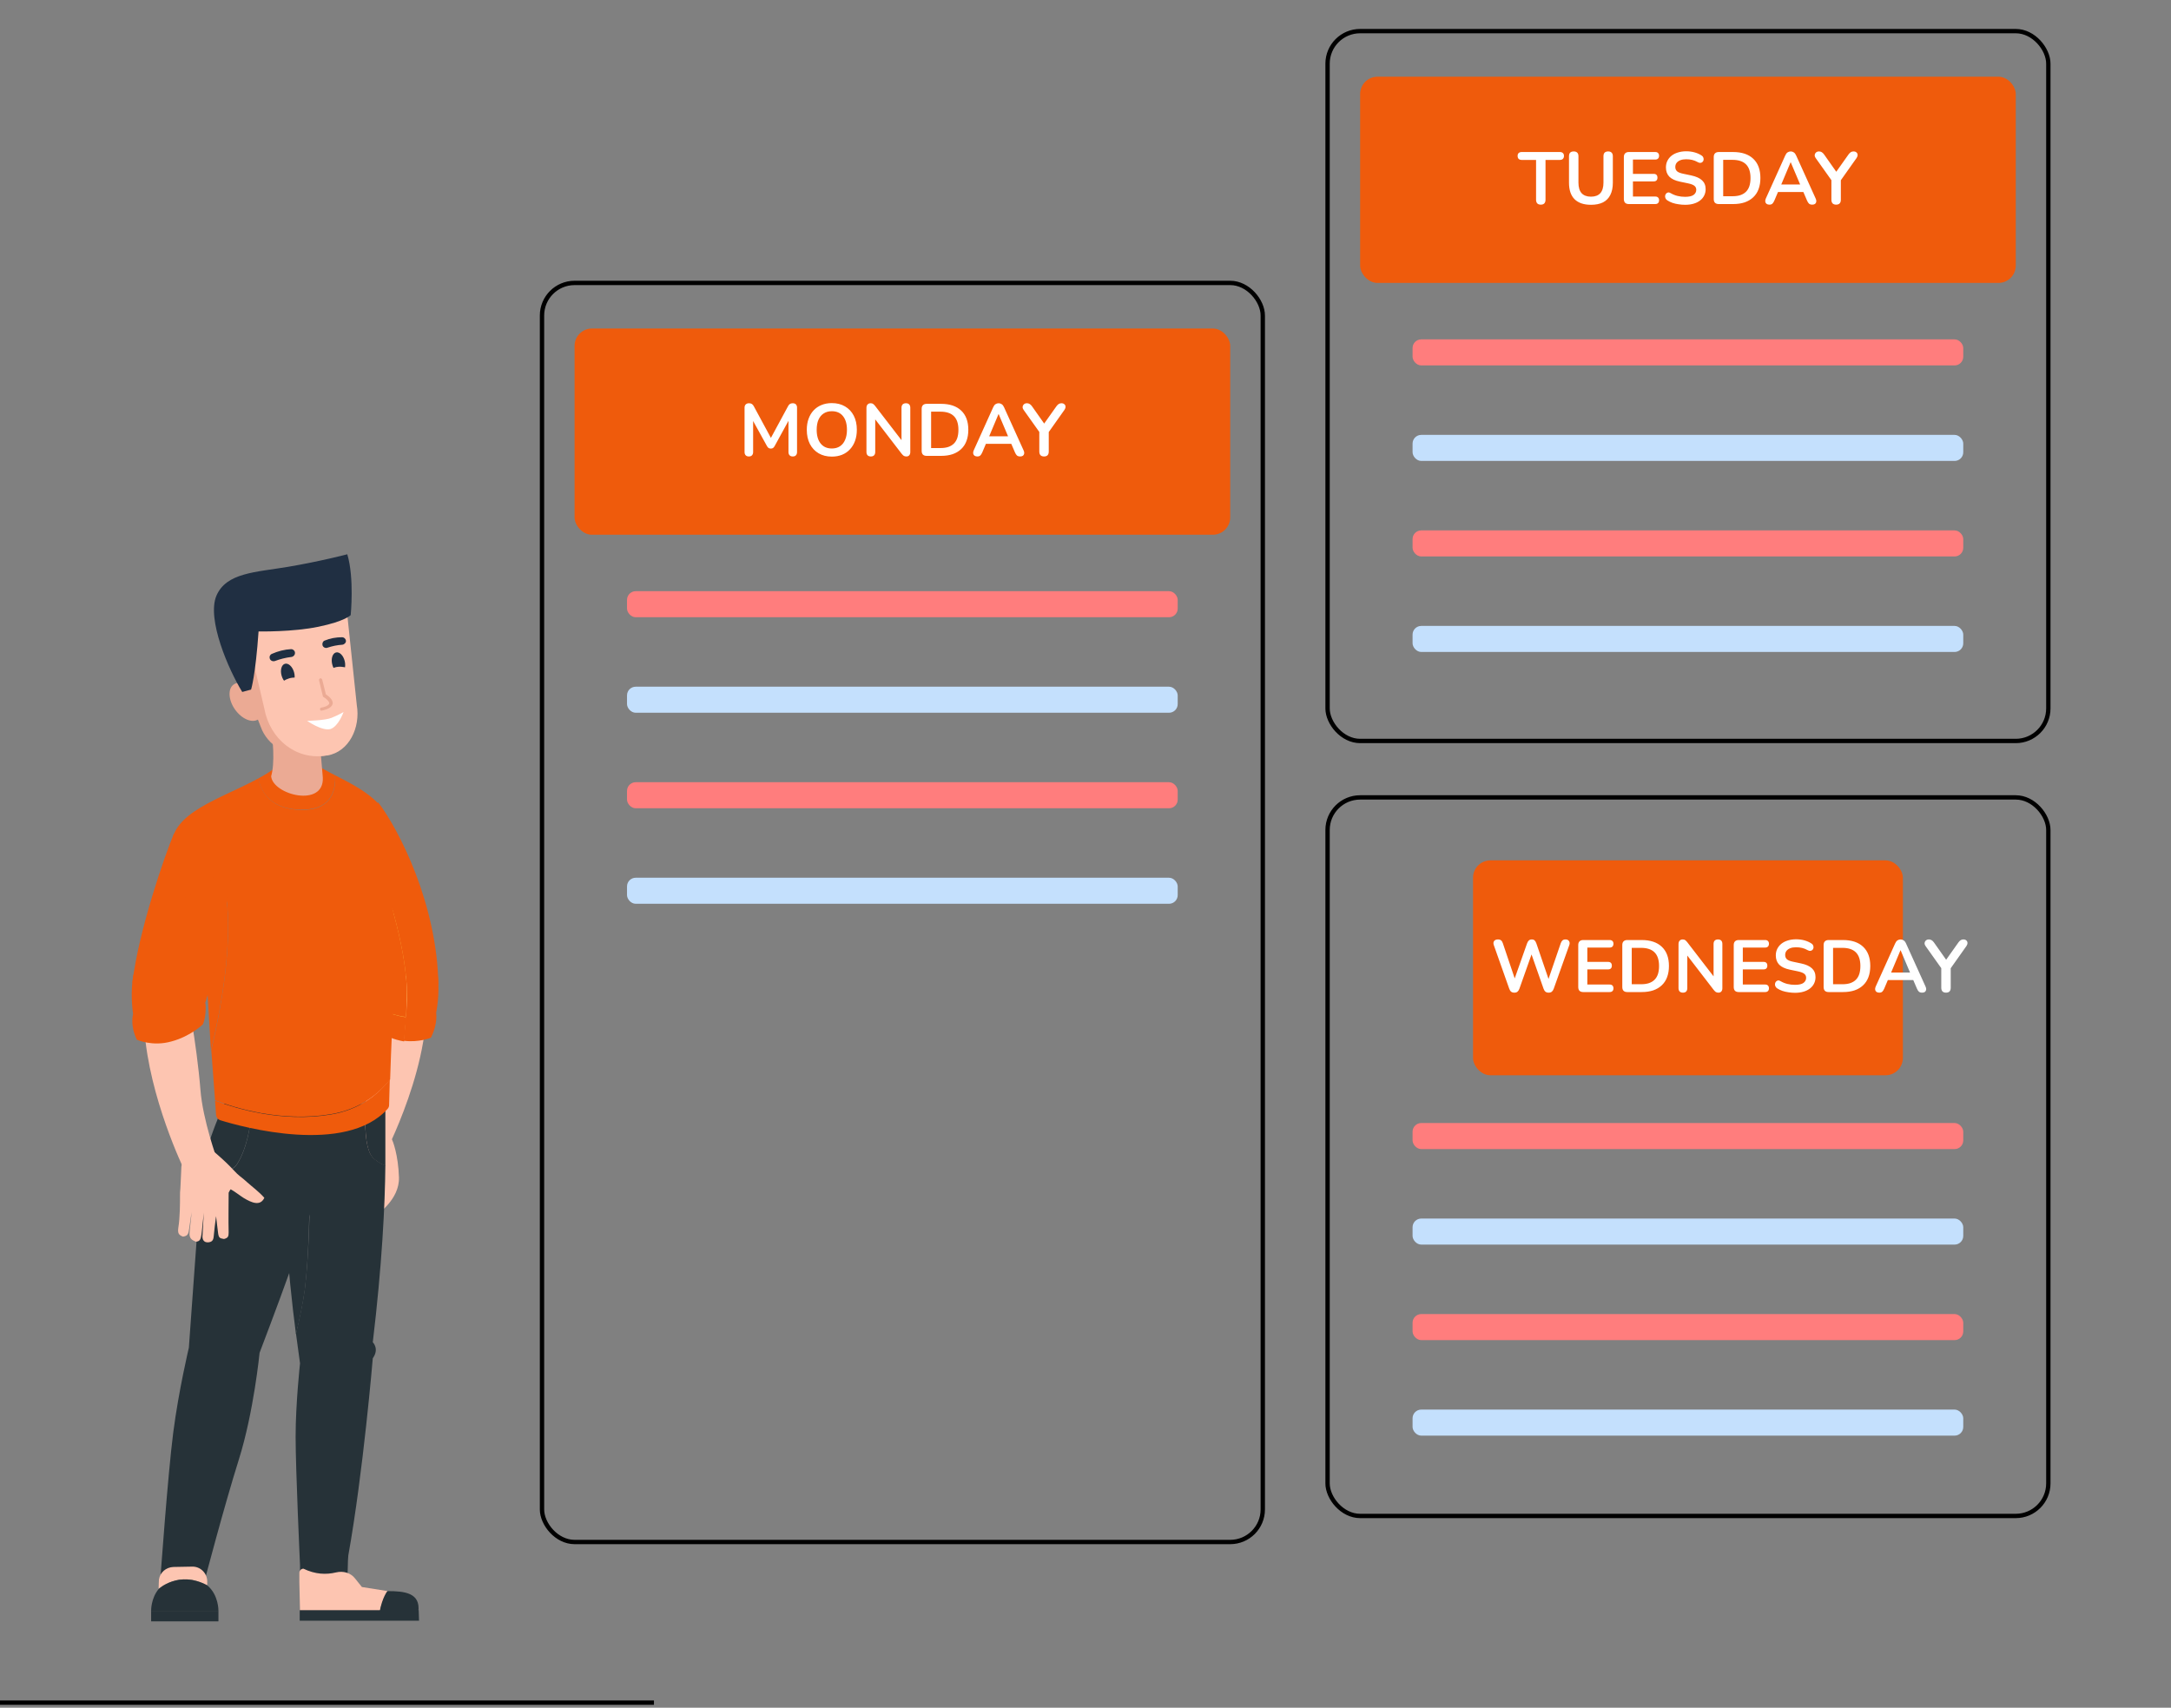
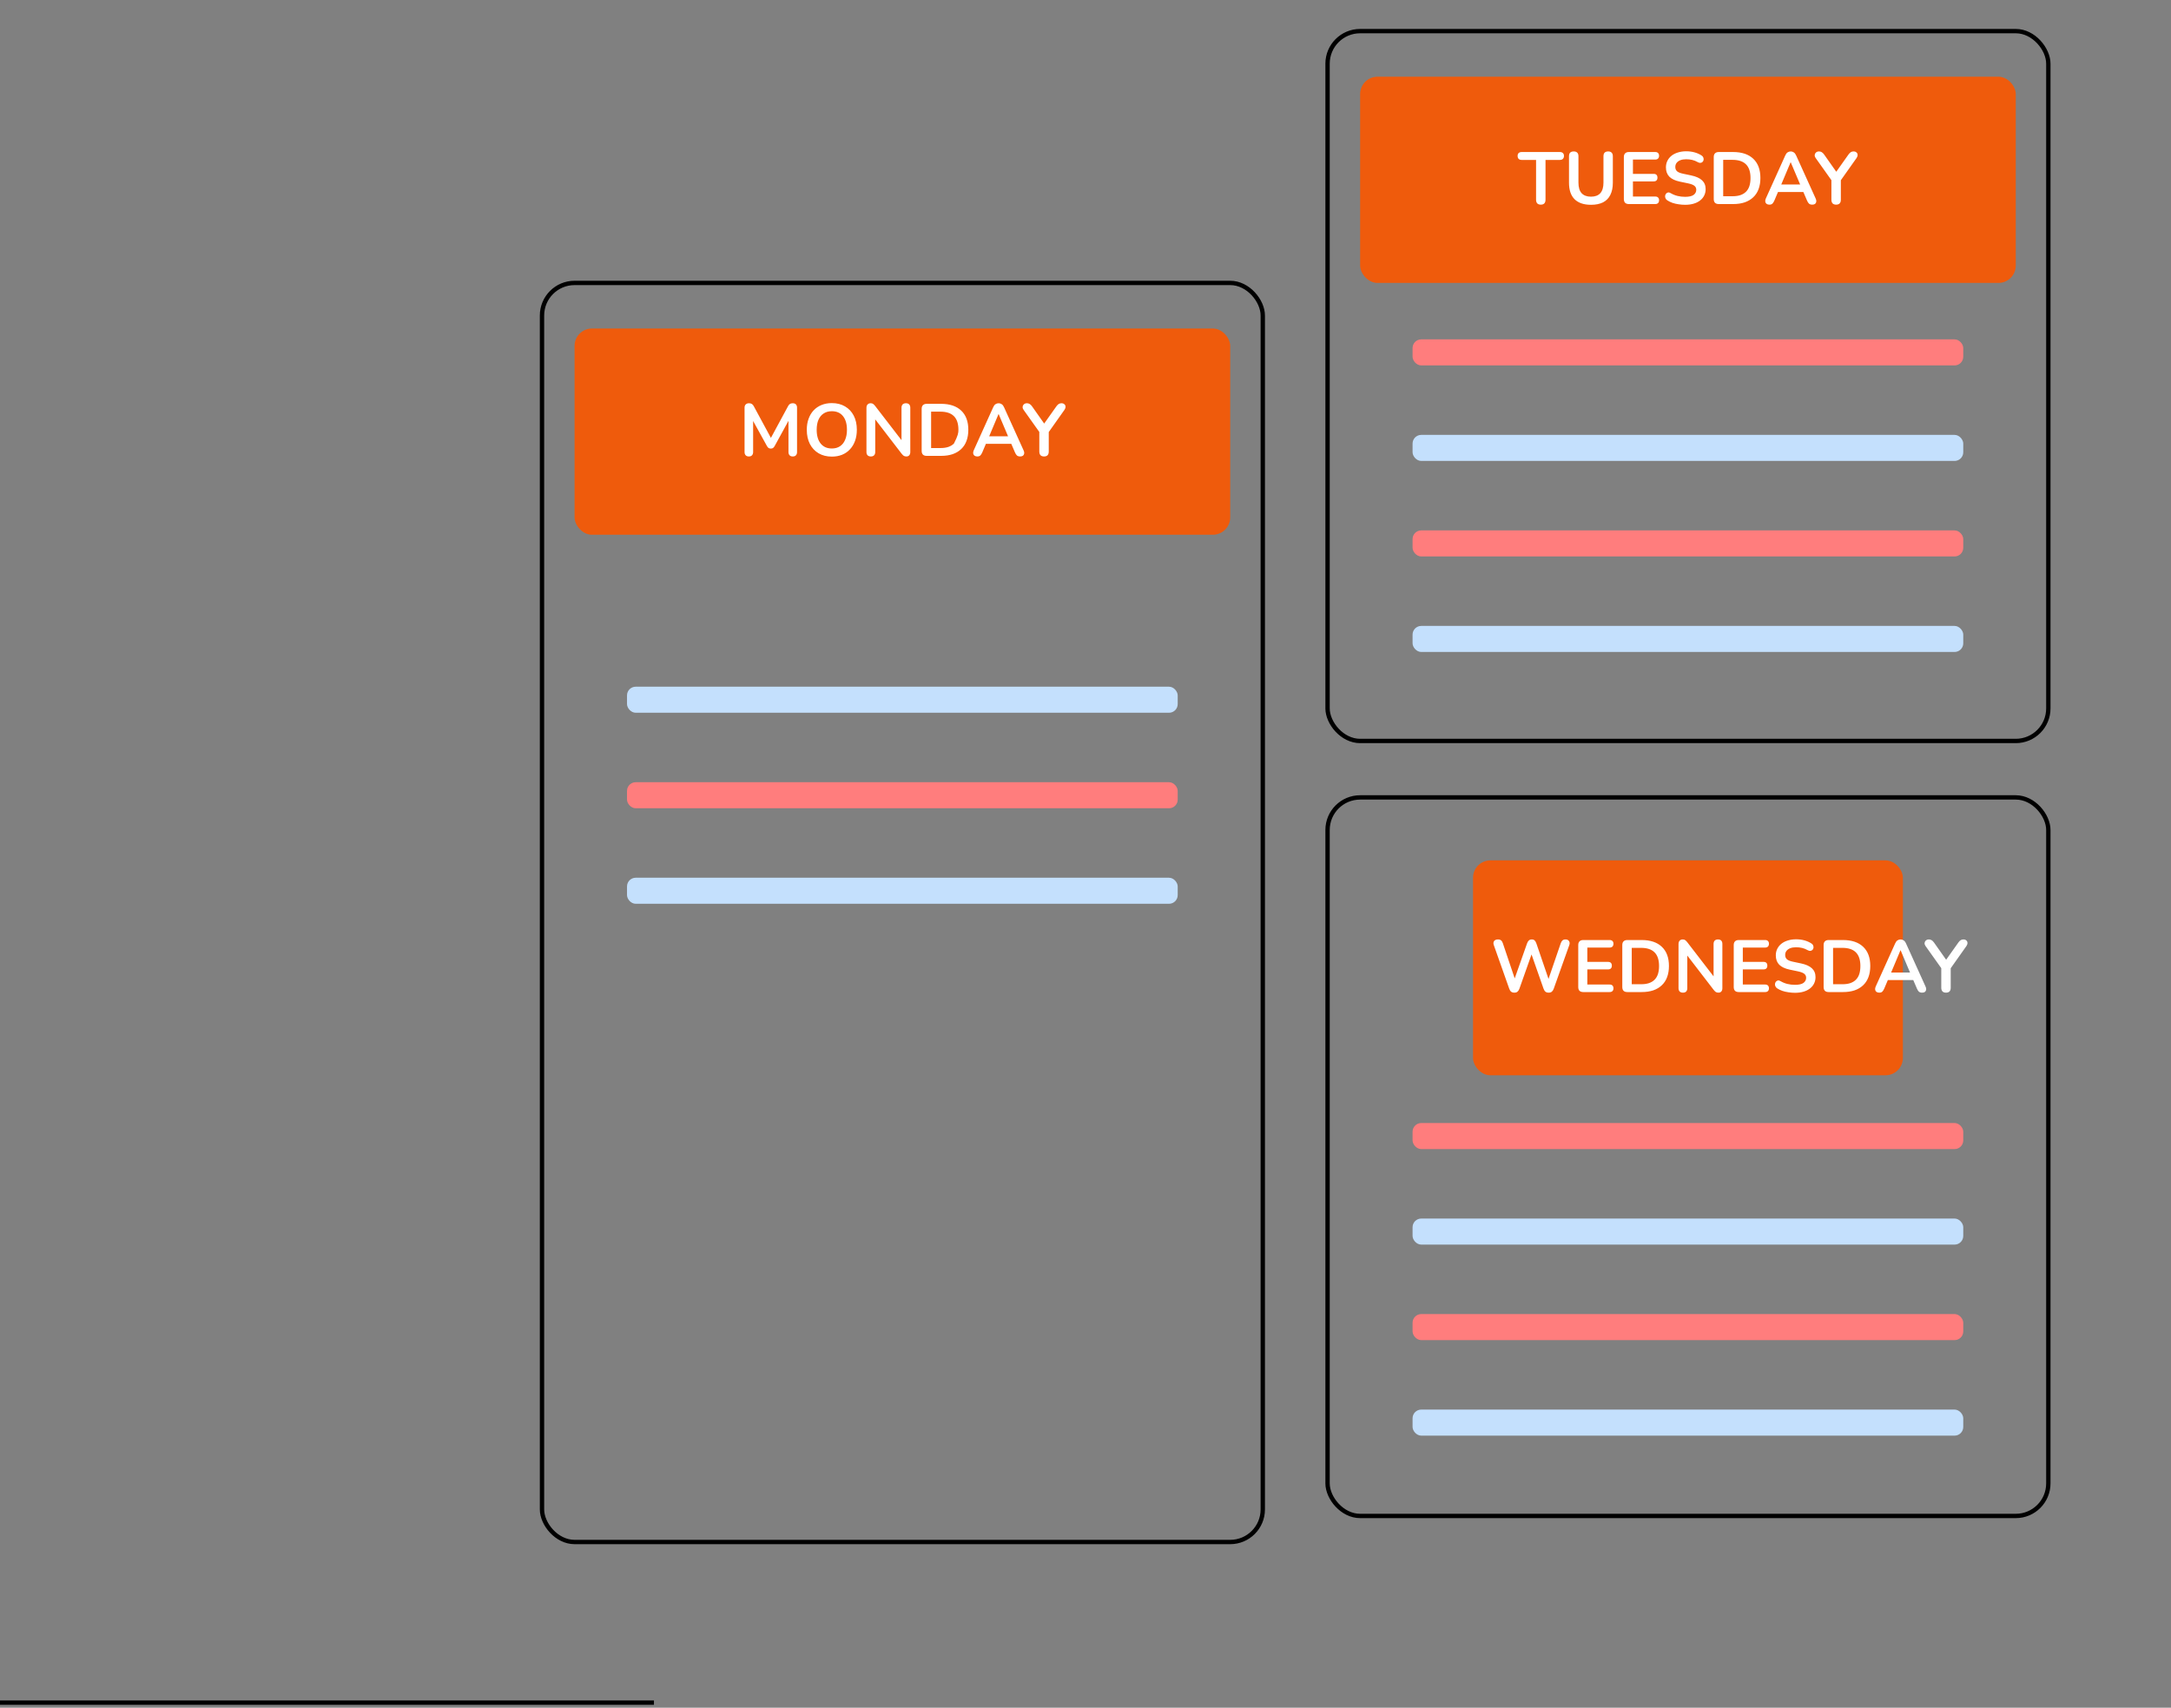
<svg xmlns="http://www.w3.org/2000/svg" width="375" height="295" viewBox="0 0 375 295" fill="none">
  <rect x="0" y="0" width="375" height="295" fill="#808080" stroke="none" />
  <g clip-path="url(#clip0_760_25637)">
    <path d="M67.621 196.695C67.856 196.989 68.796 199.573 68.913 203.389C69.031 207.266 65.037 209.849 65.037 209.849L63.158 195.697L67.621 196.695Z" fill="#FDC5B1" />
    <path d="M64.686 167.57C64.686 167.57 65.039 187.947 61.28 198.106L66.8 198.693C66.8 198.693 76.725 179.256 72.673 167.394L64.686 167.57Z" fill="#FDC5B1" />
    <path d="M65.332 138.619C68.914 143.317 75.491 156.119 75.726 170.095L61.691 166.454C60.693 160.817 60.399 150.129 58.872 144.08L65.332 138.619Z" fill="#EF5B0C" />
    <path d="M63.745 175.909C63.745 175.909 63.628 175.146 63.511 173.678L60.985 183.661L68.972 186.479C68.972 186.479 69.5 183.191 69.853 179.198C69.207 179.08 68.502 178.904 67.856 178.611C64.979 177.26 63.745 175.909 63.745 175.909Z" fill="#FDC5B1" />
    <path d="M75.667 168.979L74.375 162.871C74.375 162.871 70.852 157.528 70.793 157.41C70.675 157.293 62.454 155.648 62.454 155.648C62.454 155.648 62.689 160.288 62.983 166.336C63.159 169.507 63.335 172.032 63.511 173.677L67.739 156.94C67.739 156.94 70.088 164.633 70.264 170.858C70.323 173.383 70.147 176.495 69.853 179.197C72.144 179.49 74.199 178.844 74.199 178.844C74.199 178.844 76.137 174.557 75.667 168.979Z" fill="#EF5B0C" />
    <path d="M70.264 170.859C70.088 164.634 67.739 156.941 67.739 156.941L63.511 173.678C63.628 175.087 63.746 175.909 63.746 175.909C63.746 175.909 64.979 177.26 67.856 178.669C68.502 178.963 69.207 179.139 69.853 179.256C70.088 176.496 70.323 173.443 70.264 170.859Z" fill="#FCB840" />
    <path d="M70.264 170.858C70.088 164.633 67.739 156.94 67.739 156.94L63.628 173.207C64.567 173.853 67.151 175.321 70.146 175.673C70.205 173.97 70.264 172.326 70.264 170.858Z" fill="#EF5B0C" />
    <path d="M63.628 176.554C63.628 176.554 63.334 175.966 63.217 174.851L60.985 183.659L68.972 186.478C68.972 186.478 69.442 183.483 69.794 179.783C69.383 179.725 68.913 179.666 68.502 179.49C65.213 178.609 63.628 176.554 63.628 176.554Z" fill="#FDC5B1" />
    <path d="M63.218 172.913C63.159 173.677 63.159 174.381 63.218 174.91L63.629 173.207C63.335 173.031 63.218 172.913 63.218 172.913Z" fill="#E05C1A" />
    <path d="M75.313 174.851C73.669 175.673 71.731 175.79 70.087 175.614C70.028 177.023 69.852 178.433 69.734 179.783C72.377 180.136 74.432 179.255 74.432 179.255C75.724 176.671 75.313 174.851 75.313 174.851Z" fill="#EF5B0C" />
    <path d="M63.629 173.207L63.218 174.91C63.335 176.026 63.629 176.613 63.629 176.613C63.629 176.613 65.273 178.668 68.503 179.608C68.973 179.725 69.384 179.843 69.795 179.902C69.912 178.551 70.03 177.142 70.147 175.732C67.152 175.321 64.568 173.853 63.629 173.207Z" fill="#EF5B0C" />
    <path d="M64.392 231.872C65.978 218.659 66.506 208.088 66.565 201.335C65.743 200.983 64.921 200.513 64.334 199.867C62.865 198.223 63.1 192.879 63.1 192.879L64.099 191.234L57.698 189.355L57.169 192.35L52.882 192.703C52.882 195.051 52.882 197.812 52.882 200.748L49.535 202.451V206.797L53.528 207.795C53.528 207.795 53.352 217.308 52.647 222.71C52.354 224.883 51.767 227.761 51.121 230.345C51.532 233.398 51.825 235.513 51.825 235.513C51.825 235.513 51.062 242.441 51.062 248.197C51.062 253.893 51.825 270.394 51.825 270.394V271.979L58.755 272.508L59.224 272.449H59.988C60.105 271.569 60.047 269.69 60.164 268.691C62.748 254.304 64.392 234.632 64.392 234.632C65.567 232.987 64.392 231.872 64.392 231.872Z" fill="#263238" />
    <path d="M53.469 207.913L49.476 206.915V212.728C49.652 218.072 50.474 225.531 51.12 230.463C51.766 227.879 52.353 225.002 52.647 222.829C53.351 217.427 53.469 207.913 53.469 207.913Z" fill="#263238" />
    <path d="M64.333 199.927C64.92 200.573 65.742 201.042 66.564 201.395C66.564 199.163 66.564 197.401 66.564 196.051C66.564 194.524 66.564 193.056 66.564 191.705L65.624 191.764L64.156 191.353L63.158 192.997C63.099 192.938 62.864 198.282 64.333 199.927Z" fill="#263238" />
    <path d="M55.172 194.876C55.407 193.7 55.524 193.055 55.407 193.055H54.82L53.821 187.241L43.78 189.12L47.186 190.471L43.251 193.819C43.251 193.819 42.84 198.163 40.961 201.1C39.963 202.685 37.203 202.921 34.854 202.803C34.854 202.921 34.795 203.038 34.795 203.155C34.325 209.028 32.622 232.811 32.622 232.811C32.622 232.811 30.86 240.21 29.921 247.492C28.981 254.774 27.689 272.919 27.689 272.919H35.382C35.382 272.919 38.671 260.352 41.255 252.131C43.839 243.91 44.837 233.692 44.837 233.692C50.181 219.656 52.823 211.847 52.823 211.847L56.347 201.746L55.172 194.876Z" fill="#263238" />
    <path d="M40.961 201.042C42.84 198.106 43.251 193.761 43.251 193.761L47.185 190.413L43.779 189.062L39.081 189.943C39.081 189.943 38.553 190.942 37.907 192.527H37.672C37.672 192.644 37.672 192.88 37.613 193.29C36.556 195.874 35.264 199.515 34.912 202.745C37.202 202.863 39.962 202.628 40.961 201.042Z" fill="#263238" />
    <path d="M35.794 273.858V273.095C35.735 271.686 34.561 270.571 33.151 270.629L29.922 270.688C28.688 270.746 27.631 271.627 27.455 272.86C27.455 273.036 27.396 273.741 27.396 274.446C27.396 274.505 30.861 271.216 35.794 273.858Z" fill="#FDC5B1" />
    <path d="M26.105 278.263H37.732C37.732 278.263 37.791 275.503 35.794 273.859C30.861 271.216 27.397 274.505 27.397 274.505C26.046 276.149 26.105 278.263 26.105 278.263Z" fill="#263238" />
    <path d="M62.513 274.152L61.339 272.685C60.575 271.685 59.283 271.333 58.05 271.627C56.347 272.038 54.468 271.98 52.413 270.981C52.002 270.981 51.708 271.333 51.708 271.685V273.33L51.825 278.38L65.626 278.439C66.095 275.972 66.976 274.857 66.976 274.857L62.513 274.152Z" fill="#FDC5B1" />
    <path d="M66.917 274.857C66.917 274.857 66.036 275.914 65.566 278.44H72.261C72.672 275.151 69.912 274.857 66.917 274.857Z" fill="#263238" />
    <path d="M72.38 279.965H51.768V278.145H72.321L72.38 279.965Z" fill="#263238" />
    <path d="M37.732 280.083H26.105V278.263H37.732V280.083Z" fill="#263238" />
    <path d="M30.038 144.021C28.512 147.604 23.931 160.758 22.874 169.742L37.144 167.159C38.495 161.58 39.61 150.951 41.548 145.079L30.038 144.021Z" fill="#EF5B0C" />
    <path d="M57.169 192.527C48.772 193.936 40.785 191.529 37.145 190.119L37.321 192.586C37.379 193.055 37.673 193.408 38.084 193.526C41.842 194.7 59.694 199.574 66.917 191.588C67.094 191.411 67.211 191.176 67.211 190.883C67.27 189.473 67.27 188.005 67.328 186.479C65.214 189.18 62.043 191.705 57.169 192.527Z" fill="#EF5B0C" />
    <path d="M67.915 157.528L65.214 147.428L37.496 148.896L35.089 158.761L35.265 161.991L38.965 154.298C38.965 154.298 40.961 162.52 36.498 181.429L37.144 190.061C40.785 191.47 48.713 193.878 57.169 192.468C62.043 191.647 65.273 189.121 67.387 186.479C67.739 174.969 68.561 165.632 67.915 157.528Z" fill="#EF5B0C" />
    <path d="M38.964 154.357L35.265 162.05L36.322 179.609L36.439 181.488C40.961 162.638 38.964 154.357 38.964 154.357Z" fill="#EF5B0C" />
    <path d="M57.874 133.92C58.05 136.328 57.404 139.734 52.589 139.91C45.131 140.086 44.661 134.448 44.661 134.448C38.143 138.03 29.511 140.321 29.628 146.369C29.628 146.369 29.863 151.361 33.269 151.302L50.651 150.95L57.874 150.597C67.74 150.597 67.74 145.195 67.74 145.195C67.622 139.44 64.158 137.091 57.874 133.92Z" fill="#EF5B0C" />
    <path d="M52.53 139.852C57.404 139.734 57.991 136.27 57.874 133.921C56.465 133.216 55.114 132.453 53.939 131.63C52.824 130.926 50.651 130.045 50.298 130.221C49.946 130.045 48.537 131.865 47.48 132.687C46.599 133.333 45.659 133.921 44.661 134.449C44.602 134.39 45.131 140.087 52.53 139.852Z" fill="#EF5B0C" />
    <path d="M46.835 134.097C47.128 137.327 55.996 139.558 55.761 134.332L54.88 123.938L46.541 123.468C47.246 128.048 47.48 131.865 46.835 134.097Z" fill="#EBAA94" />
    <path d="M56.288 130.515C56.288 130.515 57.462 120.825 56.464 118.065L54.761 106.673C53.822 103.913 51.473 101.505 48.83 101.975L42.37 103.091C39.728 103.561 37.849 106.849 38.788 109.609L45.072 125.641C46.07 128.401 49.476 131.63 56.288 130.515Z" fill="#EBAA94" />
    <path d="M56.347 130.513H56.523C60.34 129.867 62.278 125.639 61.632 121.822L59.812 104.558C59.636 103.559 58.696 102.913 57.756 103.089L44.837 105.321C43.839 105.497 42.018 106.613 42.194 107.611L45.659 122.41C46.599 127.636 51.12 131.394 56.347 130.513Z" fill="#FDC5B1" />
    <path d="M58.877 116.252C59.477 116.112 59.779 115.205 59.55 114.225C59.322 113.246 58.651 112.566 58.05 112.706C57.45 112.846 57.149 113.753 57.377 114.732C57.605 115.711 58.277 116.391 58.877 116.252Z" fill="#202F42" />
    <path d="M50.218 118.166C50.81 117.996 51.065 117.075 50.788 116.109C50.511 115.143 49.806 114.497 49.214 114.667C48.621 114.837 48.366 115.758 48.643 116.724C48.92 117.691 49.625 118.336 50.218 118.166Z" fill="#202F42" />
    <path d="M40.609 122.586C41.783 124.23 43.604 124.994 44.661 124.23C44.778 124.172 44.837 124.054 44.954 123.995C45.718 123.115 45.542 121.353 44.426 119.885C43.251 118.241 41.431 117.477 40.374 118.241C39.317 118.945 39.434 120.942 40.609 122.586Z" fill="#EBAA94" />
    <path d="M48.243 118.594C48.243 118.594 48.419 117.654 49.946 117.184C51.473 116.715 53 117.654 53 117.654L50.944 119.063L48.243 118.594Z" fill="#FDC5B1" />
    <path d="M56.111 116.715C56.111 116.715 56.288 115.775 57.814 115.305C59.341 114.836 60.868 115.775 60.868 115.775L58.813 117.185L56.111 116.715Z" fill="#FDC5B1" />
    <path d="M44.662 109.08C44.662 109.08 50.593 109.198 55.056 108.258C59.578 107.319 60.576 106.261 60.576 106.261C60.576 106.261 61.222 99.861 59.989 95.75C59.989 95.75 55.291 96.983 49.712 97.923C44.134 98.862 39.084 98.921 37.38 102.914C35.678 106.966 39.495 115.716 41.843 119.533L43.37 119.122C43.37 119.122 44.134 116.714 44.662 109.08Z" fill="#202F42" />
    <path d="M53.058 124.525C53.058 124.525 56.17 124.466 57.286 123.996C58.46 123.527 59.341 122.998 59.341 122.998C59.341 122.998 58.519 125.406 57.109 125.934C55.642 126.345 53.058 124.525 53.058 124.525Z" fill="white" />
    <path d="M42.606 204.155C41.608 203.214 41.432 203.332 40.199 201.981C38.965 200.631 36.029 197.989 34.091 196.813C33.211 197.342 32.447 197.989 31.566 198.575C31.566 199.456 31.508 200.337 31.39 201.218C31.39 201.335 31.331 201.394 31.331 201.512C31.273 202.569 31.214 204.507 31.155 205.329C31.096 206.151 31.096 205.798 31.096 206.386C31.096 207.795 31.096 210.32 30.803 212.082C30.685 212.962 30.803 213.315 31.566 213.609C31.625 213.609 31.684 213.609 31.684 213.609C32.506 213.491 32.565 213.021 32.682 212.199C32.799 211.378 32.975 210.261 33.093 209.38C33.034 210.438 32.799 212.023 32.741 212.962C32.682 213.902 33.093 214.196 33.798 214.49C33.856 214.49 33.856 214.49 33.915 214.49C34.62 214.431 34.678 213.902 34.796 213.257C34.855 213.021 35.148 209.792 35.207 209.498C35.207 209.968 34.972 213.08 34.972 213.609C34.972 214.138 35.207 214.607 35.853 214.607C35.912 214.607 35.971 214.607 35.971 214.607C36.616 214.548 36.851 214.255 36.91 213.609C37.027 212.493 37.145 211.259 37.321 210.085C37.438 210.966 37.556 212.199 37.673 213.021C37.791 213.843 37.967 213.902 38.613 214.02C38.672 214.02 38.73 214.02 38.73 214.02C39.377 213.843 39.494 213.609 39.494 212.904C39.435 210.673 39.494 208.323 39.494 206.034C39.611 205.857 39.67 205.622 39.846 205.446C40.434 205.739 41.725 206.738 42.136 206.973C43.428 207.737 44.955 208.441 45.66 206.915C44.662 205.798 43.663 205.094 42.606 204.155Z" fill="#FDC5B1" />
    <path d="M33.152 176.671C31.919 176.906 30.686 177.082 29.394 177.141C27.926 177.434 26.457 177.611 24.931 177.728C25.753 189.649 31.801 202.039 31.801 202.039C31.801 202.039 34.209 202.979 35.501 202.275C36.852 201.57 37.498 200.278 37.498 200.278C37.498 200.278 35.031 193.525 34.62 188.24C34.326 184.481 33.622 179.372 33.152 176.671Z" fill="#FDC5B1" />
    <path d="M22.992 168.626C22.17 174.087 23.756 178.609 23.756 178.609C23.756 178.609 27.162 180.018 30.098 178.844C33.034 177.669 34.385 176.377 34.385 176.377C34.385 176.377 35.735 173.03 37.086 167.158C38.437 161.285 40.198 149.247 40.198 149.247C40.198 149.247 28.865 157.41 28.747 157.468C28.63 157.586 24.754 162.636 24.754 162.636L22.992 168.626Z" fill="#EF5B0C" />
    <path d="M22.992 175.203C22.992 175.203 22.405 177.024 23.638 179.608C23.638 179.608 26.34 180.841 29.628 179.901C32.917 179.02 35.031 176.965 35.031 176.965C35.031 176.965 35.677 175.732 35.5 173.324C35.442 173.324 28.571 178.022 22.992 175.203Z" fill="#EF5B0C" />
-     <path d="M59.166 111.371C58.226 111.43 57.404 111.606 56.523 111.9C56.171 112.017 55.76 111.782 55.701 111.43C55.642 111.136 55.76 110.784 56.054 110.666C57.052 110.255 58.05 110.079 59.107 110.079C59.401 110.079 59.694 110.314 59.753 110.666C59.812 110.96 59.518 111.312 59.166 111.371Z" fill="#202F42" />
    <path d="M50.359 113.485C49.36 113.603 48.421 113.838 47.481 114.19C47.129 114.308 46.718 114.131 46.6 113.779V113.72C46.483 113.427 46.659 113.074 46.953 112.957C48.01 112.487 49.125 112.194 50.3 112.135C50.593 112.135 50.887 112.37 50.946 112.663V112.722C51.005 113.074 50.711 113.427 50.359 113.485Z" fill="#202F42" />
    <path d="M55.526 122.763C55.409 122.763 55.291 122.705 55.291 122.528C55.233 122.411 55.35 122.235 55.526 122.235C56.701 122 56.818 121.647 56.877 121.53C56.936 121.178 56.231 120.591 55.879 120.414C55.82 120.356 55.761 120.297 55.761 120.238L55.115 117.537C55.056 117.419 55.174 117.243 55.291 117.185C55.409 117.126 55.585 117.243 55.644 117.361L56.29 119.945C56.642 120.179 57.582 120.825 57.464 121.589C57.288 122.176 56.701 122.528 55.526 122.763C55.585 122.763 55.585 122.763 55.526 122.763Z" fill="#EBAA94" />
  </g>
  <rect x="99.246" y="56.75" width="113.25" height="35.625" rx="3" fill="#EF5B0C" />
-   <path d="M129.348 78.852C129.11 78.852 128.927 78.784 128.8 78.648C128.672 78.512 128.609 78.325 128.609 78.087V70.424C128.609 70.178 128.677 69.991 128.813 69.863C128.949 69.727 129.136 69.659 129.374 69.659C129.586 69.659 129.752 69.702 129.871 69.787C129.998 69.863 130.113 69.999 130.215 70.195L133.364 76.022H132.956L136.106 70.195C136.208 69.999 136.318 69.863 136.437 69.787C136.556 69.702 136.722 69.659 136.934 69.659C137.172 69.659 137.355 69.727 137.483 69.863C137.61 69.991 137.674 70.178 137.674 70.424V78.087C137.674 78.325 137.61 78.512 137.483 78.648C137.364 78.784 137.181 78.852 136.934 78.852C136.696 78.852 136.514 78.784 136.386 78.648C136.259 78.512 136.195 78.325 136.195 78.087V72.184H136.475L133.798 77.067C133.713 77.212 133.624 77.318 133.53 77.386C133.437 77.454 133.309 77.488 133.148 77.488C132.986 77.488 132.854 77.454 132.752 77.386C132.65 77.309 132.561 77.203 132.485 77.067L129.782 72.171H130.088V78.087C130.088 78.325 130.024 78.512 129.896 78.648C129.777 78.784 129.595 78.852 129.348 78.852ZM143.681 78.877C142.814 78.877 142.053 78.686 141.399 78.304C140.753 77.921 140.251 77.386 139.894 76.697C139.537 76 139.359 75.184 139.359 74.249C139.359 73.544 139.461 72.91 139.665 72.35C139.869 71.78 140.158 71.296 140.532 70.896C140.914 70.488 141.369 70.178 141.896 69.965C142.432 69.744 143.027 69.634 143.681 69.634C144.557 69.634 145.317 69.825 145.963 70.207C146.609 70.582 147.111 71.113 147.468 71.801C147.825 72.49 148.003 73.302 148.003 74.237C148.003 74.942 147.901 75.579 147.697 76.149C147.493 76.719 147.2 77.207 146.818 77.615C146.444 78.023 145.989 78.338 145.453 78.559C144.926 78.771 144.336 78.877 143.681 78.877ZM143.681 77.475C144.234 77.475 144.701 77.347 145.084 77.093C145.475 76.838 145.772 76.468 145.976 75.983C146.189 75.499 146.295 74.921 146.295 74.249C146.295 73.229 146.065 72.439 145.606 71.878C145.156 71.317 144.514 71.036 143.681 71.036C143.137 71.036 142.67 71.164 142.279 71.419C141.888 71.665 141.586 72.031 141.373 72.515C141.169 72.991 141.067 73.569 141.067 74.249C141.067 75.261 141.297 76.051 141.756 76.621C142.215 77.19 142.857 77.475 143.681 77.475ZM150.428 78.852C150.181 78.852 149.99 78.784 149.854 78.648C149.727 78.512 149.663 78.317 149.663 78.061V70.475C149.663 70.212 149.727 70.012 149.854 69.876C149.99 69.731 150.164 69.659 150.377 69.659C150.572 69.659 150.717 69.698 150.81 69.774C150.912 69.842 151.031 69.961 151.167 70.131L156.051 76.468H155.719V70.437C155.719 70.191 155.783 69.999 155.91 69.863C156.046 69.727 156.238 69.659 156.484 69.659C156.731 69.659 156.918 69.727 157.045 69.863C157.173 69.999 157.236 70.191 157.236 70.437V78.087C157.236 78.325 157.177 78.512 157.058 78.648C156.939 78.784 156.777 78.852 156.573 78.852C156.378 78.852 156.221 78.814 156.102 78.737C155.991 78.661 155.868 78.537 155.732 78.368L150.861 72.031H151.18V78.061C151.18 78.317 151.116 78.512 150.989 78.648C150.861 78.784 150.674 78.852 150.428 78.852ZM160.068 78.75C159.787 78.75 159.57 78.678 159.417 78.533C159.273 78.38 159.201 78.163 159.201 77.883V70.628C159.201 70.348 159.273 70.135 159.417 69.991C159.57 69.838 159.787 69.761 160.068 69.761H162.541C164.046 69.761 165.206 70.148 166.022 70.921C166.846 71.695 167.259 72.804 167.259 74.249C167.259 74.972 167.152 75.614 166.94 76.174C166.736 76.727 166.43 77.195 166.022 77.577C165.622 77.96 165.129 78.253 164.543 78.457C163.965 78.652 163.298 78.75 162.541 78.75H160.068ZM160.833 77.398H162.439C162.966 77.398 163.421 77.335 163.803 77.207C164.194 77.071 164.517 76.876 164.772 76.621C165.036 76.357 165.231 76.03 165.359 75.639C165.486 75.24 165.55 74.776 165.55 74.249C165.55 73.195 165.291 72.409 164.772 71.891C164.254 71.372 163.476 71.113 162.439 71.113H160.833V77.398ZM168.815 78.852C168.611 78.852 168.445 78.805 168.318 78.712C168.199 78.618 168.126 78.495 168.101 78.342C168.075 78.18 168.105 78.002 168.19 77.806L171.556 70.348C171.667 70.101 171.798 69.927 171.951 69.825C172.113 69.715 172.296 69.659 172.5 69.659C172.695 69.659 172.869 69.715 173.022 69.825C173.184 69.927 173.32 70.101 173.43 70.348L176.809 77.806C176.903 78.002 176.937 78.18 176.911 78.342C176.886 78.504 176.813 78.631 176.694 78.725C176.575 78.809 176.418 78.852 176.223 78.852C175.985 78.852 175.798 78.797 175.662 78.686C175.534 78.567 175.419 78.389 175.317 78.151L174.489 76.225L175.177 76.672H169.797L170.485 76.225L169.669 78.151C169.559 78.397 169.444 78.576 169.325 78.686C169.206 78.797 169.036 78.852 168.815 78.852ZM172.474 71.534L170.689 75.779L170.358 75.371H174.616L174.297 75.779L172.5 71.534H172.474ZM180.337 78.852C180.074 78.852 179.87 78.78 179.725 78.635C179.589 78.482 179.521 78.27 179.521 77.998V74.122L179.866 75.103L176.793 70.781C176.682 70.628 176.631 70.467 176.64 70.297C176.657 70.118 176.729 69.969 176.857 69.85C176.984 69.723 177.163 69.659 177.392 69.659C177.562 69.659 177.715 69.702 177.851 69.787C177.996 69.872 178.132 70.004 178.259 70.182L180.541 73.421H180.184L182.479 70.182C182.615 69.995 182.747 69.863 182.875 69.787C183.002 69.702 183.159 69.659 183.346 69.659C183.567 69.659 183.737 69.719 183.856 69.838C183.984 69.948 184.048 70.088 184.048 70.258C184.056 70.428 183.997 70.607 183.869 70.794L180.822 75.103L181.153 74.122V77.998C181.153 78.567 180.881 78.852 180.337 78.852Z" fill="white" />
-   <rect x="108.305" y="102.125" width="95.121" height="4.5" rx="1.5" fill="#FF7D7D" />
+   <path d="M129.348 78.852C129.11 78.852 128.927 78.784 128.8 78.648C128.672 78.512 128.609 78.325 128.609 78.087V70.424C128.609 70.178 128.677 69.991 128.813 69.863C128.949 69.727 129.136 69.659 129.374 69.659C129.586 69.659 129.752 69.702 129.871 69.787C129.998 69.863 130.113 69.999 130.215 70.195L133.364 76.022H132.956L136.106 70.195C136.208 69.999 136.318 69.863 136.437 69.787C136.556 69.702 136.722 69.659 136.934 69.659C137.172 69.659 137.355 69.727 137.483 69.863C137.61 69.991 137.674 70.178 137.674 70.424V78.087C137.674 78.325 137.61 78.512 137.483 78.648C137.364 78.784 137.181 78.852 136.934 78.852C136.696 78.852 136.514 78.784 136.386 78.648C136.259 78.512 136.195 78.325 136.195 78.087V72.184H136.475L133.798 77.067C133.713 77.212 133.624 77.318 133.53 77.386C133.437 77.454 133.309 77.488 133.148 77.488C132.986 77.488 132.854 77.454 132.752 77.386C132.65 77.309 132.561 77.203 132.485 77.067L129.782 72.171H130.088V78.087C130.088 78.325 130.024 78.512 129.896 78.648C129.777 78.784 129.595 78.852 129.348 78.852ZM143.681 78.877C142.814 78.877 142.053 78.686 141.399 78.304C140.753 77.921 140.251 77.386 139.894 76.697C139.537 76 139.359 75.184 139.359 74.249C139.359 73.544 139.461 72.91 139.665 72.35C139.869 71.78 140.158 71.296 140.532 70.896C140.914 70.488 141.369 70.178 141.896 69.965C142.432 69.744 143.027 69.634 143.681 69.634C144.557 69.634 145.317 69.825 145.963 70.207C146.609 70.582 147.111 71.113 147.468 71.801C147.825 72.49 148.003 73.302 148.003 74.237C148.003 74.942 147.901 75.579 147.697 76.149C147.493 76.719 147.2 77.207 146.818 77.615C146.444 78.023 145.989 78.338 145.453 78.559C144.926 78.771 144.336 78.877 143.681 78.877ZM143.681 77.475C144.234 77.475 144.701 77.347 145.084 77.093C145.475 76.838 145.772 76.468 145.976 75.983C146.189 75.499 146.295 74.921 146.295 74.249C146.295 73.229 146.065 72.439 145.606 71.878C145.156 71.317 144.514 71.036 143.681 71.036C143.137 71.036 142.67 71.164 142.279 71.419C141.888 71.665 141.586 72.031 141.373 72.515C141.169 72.991 141.067 73.569 141.067 74.249C141.067 75.261 141.297 76.051 141.756 76.621C142.215 77.19 142.857 77.475 143.681 77.475ZM150.428 78.852C150.181 78.852 149.99 78.784 149.854 78.648C149.727 78.512 149.663 78.317 149.663 78.061V70.475C149.663 70.212 149.727 70.012 149.854 69.876C149.99 69.731 150.164 69.659 150.377 69.659C150.572 69.659 150.717 69.698 150.81 69.774C150.912 69.842 151.031 69.961 151.167 70.131L156.051 76.468H155.719V70.437C155.719 70.191 155.783 69.999 155.91 69.863C156.046 69.727 156.238 69.659 156.484 69.659C156.731 69.659 156.918 69.727 157.045 69.863C157.173 69.999 157.236 70.191 157.236 70.437V78.087C157.236 78.325 157.177 78.512 157.058 78.648C156.939 78.784 156.777 78.852 156.573 78.852C156.378 78.852 156.221 78.814 156.102 78.737C155.991 78.661 155.868 78.537 155.732 78.368L150.861 72.031H151.18V78.061C151.18 78.317 151.116 78.512 150.989 78.648C150.861 78.784 150.674 78.852 150.428 78.852ZM160.068 78.75C159.787 78.75 159.57 78.678 159.417 78.533C159.273 78.38 159.201 78.163 159.201 77.883V70.628C159.201 70.348 159.273 70.135 159.417 69.991C159.57 69.838 159.787 69.761 160.068 69.761H162.541C164.046 69.761 165.206 70.148 166.022 70.921C166.846 71.695 167.259 72.804 167.259 74.249C167.259 74.972 167.152 75.614 166.94 76.174C166.736 76.727 166.43 77.195 166.022 77.577C165.622 77.96 165.129 78.253 164.543 78.457C163.965 78.652 163.298 78.75 162.541 78.75H160.068ZM160.833 77.398H162.439C162.966 77.398 163.421 77.335 163.803 77.207C164.194 77.071 164.517 76.876 164.772 76.621C165.486 75.24 165.55 74.776 165.55 74.249C165.55 73.195 165.291 72.409 164.772 71.891C164.254 71.372 163.476 71.113 162.439 71.113H160.833V77.398ZM168.815 78.852C168.611 78.852 168.445 78.805 168.318 78.712C168.199 78.618 168.126 78.495 168.101 78.342C168.075 78.18 168.105 78.002 168.19 77.806L171.556 70.348C171.667 70.101 171.798 69.927 171.951 69.825C172.113 69.715 172.296 69.659 172.5 69.659C172.695 69.659 172.869 69.715 173.022 69.825C173.184 69.927 173.32 70.101 173.43 70.348L176.809 77.806C176.903 78.002 176.937 78.18 176.911 78.342C176.886 78.504 176.813 78.631 176.694 78.725C176.575 78.809 176.418 78.852 176.223 78.852C175.985 78.852 175.798 78.797 175.662 78.686C175.534 78.567 175.419 78.389 175.317 78.151L174.489 76.225L175.177 76.672H169.797L170.485 76.225L169.669 78.151C169.559 78.397 169.444 78.576 169.325 78.686C169.206 78.797 169.036 78.852 168.815 78.852ZM172.474 71.534L170.689 75.779L170.358 75.371H174.616L174.297 75.779L172.5 71.534H172.474ZM180.337 78.852C180.074 78.852 179.87 78.78 179.725 78.635C179.589 78.482 179.521 78.27 179.521 77.998V74.122L179.866 75.103L176.793 70.781C176.682 70.628 176.631 70.467 176.64 70.297C176.657 70.118 176.729 69.969 176.857 69.85C176.984 69.723 177.163 69.659 177.392 69.659C177.562 69.659 177.715 69.702 177.851 69.787C177.996 69.872 178.132 70.004 178.259 70.182L180.541 73.421H180.184L182.479 70.182C182.615 69.995 182.747 69.863 182.875 69.787C183.002 69.702 183.159 69.659 183.346 69.659C183.567 69.659 183.737 69.719 183.856 69.838C183.984 69.948 184.048 70.088 184.048 70.258C184.056 70.428 183.997 70.607 183.869 70.794L180.822 75.103L181.153 74.122V77.998C181.153 78.567 180.881 78.852 180.337 78.852Z" fill="white" />
  <rect x="108.305" y="118.625" width="95.121" height="4.5" rx="1.5" fill="#C4E0FD" />
  <rect x="108.305" y="135.125" width="95.121" height="4.5" rx="1.5" fill="#FF7D7D" />
  <rect x="108.305" y="151.625" width="95.121" height="4.5" rx="1.5" fill="#C4E0FD" />
  <rect x="93.621" y="48.875" width="124.5" height="217.5" rx="5.625" stroke="black" stroke-width="0.75" />
  <rect x="234.938" y="13.25" width="113.25" height="35.625" rx="3" fill="#EF5B0C" />
  <path d="M266.143 35.352C265.88 35.352 265.676 35.28 265.531 35.135C265.395 34.982 265.327 34.774 265.327 34.511V27.625H262.841C262.62 27.625 262.446 27.566 262.318 27.447C262.199 27.32 262.14 27.149 262.14 26.937C262.14 26.716 262.199 26.55 262.318 26.44C262.446 26.321 262.62 26.261 262.841 26.261H269.446C269.667 26.261 269.837 26.321 269.956 26.44C270.083 26.55 270.147 26.716 270.147 26.937C270.147 27.149 270.083 27.32 269.956 27.447C269.837 27.566 269.667 27.625 269.446 27.625H266.959V34.511C266.959 34.774 266.891 34.982 266.755 35.135C266.619 35.28 266.415 35.352 266.143 35.352ZM274.814 35.377C274.194 35.377 273.646 35.297 273.17 35.135C272.702 34.974 272.307 34.736 271.984 34.421C271.661 34.098 271.419 33.699 271.257 33.223C271.096 32.747 271.015 32.194 271.015 31.565V26.988C271.015 26.707 271.083 26.499 271.219 26.363C271.363 26.227 271.567 26.159 271.831 26.159C272.094 26.159 272.294 26.227 272.43 26.363C272.575 26.499 272.647 26.707 272.647 26.988V31.552C272.647 32.36 272.83 32.968 273.195 33.376C273.569 33.775 274.109 33.975 274.814 33.975C275.52 33.975 276.055 33.775 276.421 33.376C276.786 32.968 276.969 32.36 276.969 31.552V26.988C276.969 26.707 277.037 26.499 277.173 26.363C277.318 26.227 277.522 26.159 277.785 26.159C278.04 26.159 278.236 26.227 278.372 26.363C278.516 26.499 278.588 26.707 278.588 26.988V31.565C278.588 32.398 278.444 33.099 278.155 33.669C277.874 34.239 277.454 34.668 276.893 34.957C276.332 35.237 275.639 35.377 274.814 35.377ZM281.359 35.25C281.078 35.25 280.862 35.178 280.709 35.033C280.564 34.88 280.492 34.663 280.492 34.383V27.128C280.492 26.848 280.564 26.635 280.709 26.491C280.862 26.338 281.078 26.261 281.359 26.261H285.911C286.123 26.261 286.285 26.317 286.395 26.427C286.514 26.538 286.574 26.695 286.574 26.899C286.574 27.111 286.514 27.277 286.395 27.396C286.285 27.506 286.123 27.562 285.911 27.562H282.06V30.035H285.63C285.851 30.035 286.017 30.09 286.127 30.201C286.238 30.311 286.293 30.473 286.293 30.686C286.293 30.898 286.238 31.059 286.127 31.17C286.017 31.28 285.851 31.336 285.63 31.336H282.06V33.95H285.911C286.123 33.95 286.285 34.005 286.395 34.115C286.514 34.226 286.574 34.387 286.574 34.6C286.574 34.812 286.514 34.974 286.395 35.084C286.285 35.195 286.123 35.25 285.911 35.25H281.359ZM291.073 35.377C290.699 35.377 290.325 35.348 289.951 35.288C289.577 35.237 289.224 35.157 288.893 35.046C288.561 34.927 288.264 34.782 288 34.612C287.847 34.511 287.741 34.387 287.682 34.243C287.622 34.098 287.601 33.958 287.618 33.822C287.643 33.678 287.699 33.554 287.784 33.452C287.877 33.342 287.992 33.274 288.128 33.248C288.264 33.223 288.413 33.261 288.574 33.363C288.948 33.584 289.343 33.745 289.76 33.847C290.176 33.95 290.614 34.001 291.073 34.001C291.745 34.001 292.233 33.89 292.539 33.669C292.845 33.44 292.998 33.146 292.998 32.789C292.998 32.492 292.888 32.258 292.667 32.088C292.454 31.918 292.085 31.778 291.558 31.667L290.155 31.374C289.348 31.204 288.744 30.919 288.345 30.52C287.954 30.112 287.758 29.576 287.758 28.913C287.758 28.497 287.843 28.119 288.013 27.779C288.183 27.439 288.421 27.145 288.727 26.899C289.042 26.652 289.411 26.465 289.836 26.338C290.27 26.202 290.746 26.134 291.264 26.134C291.774 26.134 292.259 26.198 292.718 26.325C293.177 26.453 293.589 26.64 293.955 26.886C294.091 26.98 294.18 27.094 294.222 27.23C294.273 27.366 294.286 27.502 294.261 27.638C294.235 27.766 294.176 27.876 294.082 27.97C293.989 28.063 293.87 28.119 293.725 28.136C293.589 28.152 293.432 28.11 293.253 28.008C292.939 27.829 292.62 27.702 292.297 27.625C291.974 27.549 291.626 27.511 291.252 27.511C290.861 27.511 290.525 27.566 290.244 27.677C289.964 27.787 289.747 27.944 289.594 28.148C289.45 28.344 289.377 28.578 289.377 28.849C289.377 29.155 289.479 29.402 289.683 29.589C289.887 29.767 290.236 29.908 290.729 30.01L292.119 30.303C292.96 30.482 293.585 30.762 293.993 31.145C294.409 31.527 294.618 32.037 294.618 32.675C294.618 33.083 294.533 33.452 294.363 33.784C294.201 34.115 293.963 34.4 293.649 34.638C293.343 34.876 292.973 35.059 292.539 35.186C292.106 35.314 291.617 35.377 291.073 35.377ZM296.885 35.25C296.605 35.25 296.388 35.178 296.235 35.033C296.091 34.88 296.018 34.663 296.018 34.383V27.128C296.018 26.848 296.091 26.635 296.235 26.491C296.388 26.338 296.605 26.261 296.885 26.261H299.359C300.863 26.261 302.024 26.648 302.84 27.422C303.664 28.195 304.076 29.304 304.076 30.749C304.076 31.472 303.97 32.114 303.758 32.675C303.554 33.227 303.248 33.694 302.84 34.077C302.44 34.459 301.947 34.753 301.361 34.957C300.783 35.152 300.115 35.25 299.359 35.25H296.885ZM297.65 33.898H299.257C299.784 33.898 300.239 33.835 300.621 33.707C301.012 33.571 301.335 33.376 301.59 33.121C301.854 32.857 302.049 32.53 302.177 32.139C302.304 31.739 302.368 31.276 302.368 30.749C302.368 29.695 302.109 28.909 301.59 28.39C301.072 27.872 300.294 27.613 299.257 27.613H297.65V33.898ZM305.633 35.352C305.429 35.352 305.263 35.305 305.136 35.212C305.017 35.118 304.944 34.995 304.919 34.842C304.893 34.681 304.923 34.502 305.008 34.306L308.374 26.848C308.485 26.601 308.616 26.427 308.769 26.325C308.931 26.215 309.114 26.159 309.318 26.159C309.513 26.159 309.687 26.215 309.84 26.325C310.002 26.427 310.138 26.601 310.248 26.848L313.627 34.306C313.721 34.502 313.755 34.681 313.729 34.842C313.704 35.004 313.631 35.131 313.512 35.224C313.393 35.309 313.236 35.352 313.041 35.352C312.803 35.352 312.616 35.297 312.48 35.186C312.352 35.067 312.237 34.889 312.135 34.651L311.307 32.725L311.995 33.172H306.615L307.303 32.725L306.487 34.651C306.377 34.897 306.262 35.076 306.143 35.186C306.024 35.297 305.854 35.352 305.633 35.352ZM309.292 28.034L307.507 32.279L307.176 31.871H311.434L311.115 32.279L309.318 28.034H309.292ZM317.155 35.352C316.892 35.352 316.688 35.28 316.543 35.135C316.407 34.982 316.339 34.77 316.339 34.498V30.622L316.683 31.604L313.611 27.281C313.5 27.128 313.449 26.967 313.458 26.797C313.475 26.618 313.547 26.47 313.674 26.351C313.802 26.223 313.98 26.159 314.21 26.159C314.38 26.159 314.533 26.202 314.669 26.287C314.813 26.372 314.949 26.503 315.077 26.682L317.359 29.921H317.002L319.297 26.682C319.433 26.495 319.565 26.363 319.692 26.287C319.82 26.202 319.977 26.159 320.164 26.159C320.385 26.159 320.555 26.219 320.674 26.338C320.802 26.448 320.865 26.588 320.865 26.759C320.874 26.928 320.814 27.107 320.687 27.294L317.64 31.604L317.971 30.622V34.498C317.971 35.067 317.699 35.352 317.155 35.352Z" fill="white" />
  <rect x="243.996" y="58.625" width="95.121" height="4.5" rx="1.5" fill="#FF7D7D" />
  <rect x="243.996" y="75.125" width="95.121" height="4.5" rx="1.5" fill="#C4E0FD" />
  <rect x="243.996" y="91.625" width="95.121" height="4.5" rx="1.5" fill="#FF7D7D" />
  <rect x="243.996" y="108.125" width="95.121" height="4.5" rx="1.5" fill="#C4E0FD" />
  <rect x="229.312" y="5.375" width="124.5" height="122.625" rx="5.625" stroke="black" stroke-width="0.75" />
  <rect x="254.438" y="148.625" width="74.25" height="37.125" rx="3" fill="#EF5B0C" />
  <path d="M261.581 171.477C261.352 171.477 261.165 171.422 261.02 171.311C260.884 171.201 260.774 171.026 260.689 170.788L258.024 163.253C257.931 162.981 257.948 162.752 258.075 162.565C258.211 162.378 258.436 162.284 258.751 162.284C258.98 162.284 259.159 162.339 259.286 162.45C259.414 162.552 259.516 162.718 259.592 162.947L261.887 169.756H261.377L263.774 162.96C263.859 162.73 263.966 162.56 264.093 162.45C264.221 162.339 264.386 162.284 264.59 162.284C264.794 162.284 264.956 162.339 265.075 162.45C265.194 162.56 265.296 162.735 265.381 162.973L267.701 169.756H267.255L269.588 162.947C269.665 162.726 269.767 162.56 269.894 162.45C270.022 162.339 270.196 162.284 270.417 162.284C270.689 162.284 270.889 162.378 271.016 162.565C271.144 162.752 271.161 162.981 271.067 163.253L268.377 170.801C268.292 171.031 268.182 171.201 268.046 171.311C267.91 171.422 267.727 171.477 267.497 171.477C267.268 171.477 267.085 171.422 266.949 171.311C266.813 171.201 266.703 171.026 266.618 170.788L264.399 164.464H264.692L262.448 170.801C262.363 171.031 262.253 171.201 262.117 171.311C261.989 171.422 261.811 171.477 261.581 171.477ZM273.481 171.375C273.2 171.375 272.983 171.303 272.83 171.158C272.686 171.005 272.614 170.788 272.614 170.508V163.253C272.614 162.973 272.686 162.76 272.83 162.616C272.983 162.463 273.2 162.386 273.481 162.386H278.032C278.245 162.386 278.406 162.441 278.517 162.552C278.636 162.662 278.695 162.82 278.695 163.024C278.695 163.236 278.636 163.402 278.517 163.521C278.406 163.631 278.245 163.687 278.032 163.687H274.182V166.16H277.752C277.973 166.16 278.139 166.215 278.249 166.326C278.36 166.436 278.415 166.598 278.415 166.81C278.415 167.023 278.36 167.184 278.249 167.295C278.139 167.405 277.973 167.461 277.752 167.461H274.182V170.074H278.032C278.245 170.074 278.406 170.13 278.517 170.24C278.636 170.351 278.695 170.512 278.695 170.725C278.695 170.937 278.636 171.099 278.517 171.209C278.406 171.32 278.245 171.375 278.032 171.375H273.481ZM281.088 171.375C280.808 171.375 280.591 171.303 280.438 171.158C280.294 171.005 280.221 170.788 280.221 170.508V163.253C280.221 162.973 280.294 162.76 280.438 162.616C280.591 162.463 280.808 162.386 281.088 162.386H283.562C285.066 162.386 286.227 162.773 287.043 163.546C287.867 164.32 288.279 165.429 288.279 166.874C288.279 167.597 288.173 168.238 287.961 168.799C287.757 169.352 287.451 169.819 287.043 170.202C286.643 170.584 286.15 170.878 285.564 171.082C284.986 171.277 284.318 171.375 283.562 171.375H281.088ZM281.853 170.023H283.46C283.987 170.023 284.442 169.96 284.824 169.832C285.215 169.696 285.538 169.501 285.793 169.246C286.057 168.982 286.252 168.655 286.38 168.264C286.507 167.864 286.571 167.401 286.571 166.874C286.571 165.82 286.312 165.034 285.793 164.515C285.275 163.997 284.497 163.738 283.46 163.738H281.853V170.023ZM290.698 171.477C290.452 171.477 290.26 171.409 290.124 171.273C289.997 171.137 289.933 170.941 289.933 170.686V163.1C289.933 162.837 289.997 162.637 290.124 162.501C290.26 162.356 290.435 162.284 290.647 162.284C290.843 162.284 290.987 162.322 291.081 162.399C291.183 162.467 291.302 162.586 291.438 162.756L296.321 169.093H295.989V163.062C295.989 162.815 296.053 162.624 296.181 162.488C296.317 162.352 296.508 162.284 296.754 162.284C297.001 162.284 297.188 162.352 297.315 162.488C297.443 162.624 297.507 162.815 297.507 163.062V170.712C297.507 170.95 297.447 171.137 297.328 171.273C297.209 171.409 297.048 171.477 296.844 171.477C296.648 171.477 296.491 171.439 296.372 171.362C296.261 171.286 296.138 171.162 296.002 170.992L291.132 164.656H291.45V170.686C291.45 170.941 291.387 171.137 291.259 171.273C291.132 171.409 290.945 171.477 290.698 171.477ZM300.338 171.375C300.057 171.375 299.841 171.303 299.688 171.158C299.543 171.005 299.471 170.788 299.471 170.508V163.253C299.471 162.973 299.543 162.76 299.688 162.616C299.841 162.463 300.057 162.386 300.338 162.386H304.89C305.102 162.386 305.264 162.441 305.374 162.552C305.493 162.662 305.553 162.82 305.553 163.024C305.553 163.236 305.493 163.402 305.374 163.521C305.264 163.631 305.102 163.687 304.89 163.687H301.039V166.16H304.609C304.83 166.16 304.996 166.215 305.106 166.326C305.217 166.436 305.272 166.598 305.272 166.81C305.272 167.023 305.217 167.184 305.106 167.295C304.996 167.405 304.83 167.461 304.609 167.461H301.039V170.074H304.89C305.102 170.074 305.264 170.13 305.374 170.24C305.493 170.351 305.553 170.512 305.553 170.725C305.553 170.937 305.493 171.099 305.374 171.209C305.264 171.32 305.102 171.375 304.89 171.375H300.338ZM310.052 171.503C309.678 171.503 309.304 171.473 308.93 171.413C308.556 171.362 308.203 171.281 307.872 171.171C307.54 171.052 307.243 170.907 306.979 170.737C306.826 170.635 306.72 170.512 306.661 170.368C306.601 170.223 306.58 170.083 306.597 169.947C306.622 169.802 306.678 169.679 306.763 169.577C306.856 169.467 306.971 169.399 307.107 169.373C307.243 169.348 307.392 169.386 307.553 169.488C307.927 169.709 308.322 169.87 308.739 169.972C309.155 170.074 309.593 170.125 310.052 170.125C310.724 170.125 311.212 170.015 311.518 169.794C311.824 169.564 311.977 169.271 311.977 168.914C311.977 168.617 311.867 168.383 311.646 168.213C311.433 168.043 311.064 167.903 310.537 167.792L309.134 167.499C308.327 167.329 307.723 167.044 307.324 166.645C306.933 166.237 306.737 165.701 306.737 165.038C306.737 164.622 306.822 164.243 306.992 163.903C307.162 163.563 307.4 163.27 307.706 163.024C308.021 162.777 308.39 162.59 308.815 162.463C309.249 162.327 309.725 162.259 310.243 162.259C310.753 162.259 311.238 162.322 311.697 162.45C312.156 162.577 312.568 162.764 312.934 163.011C313.07 163.104 313.159 163.219 313.201 163.355C313.252 163.491 313.265 163.627 313.24 163.763C313.214 163.891 313.155 164.001 313.061 164.095C312.968 164.188 312.849 164.243 312.704 164.26C312.568 164.277 312.411 164.235 312.232 164.133C311.918 163.954 311.599 163.827 311.276 163.75C310.953 163.674 310.605 163.636 310.231 163.636C309.84 163.636 309.504 163.691 309.223 163.801C308.943 163.912 308.726 164.069 308.573 164.273C308.429 164.469 308.356 164.702 308.356 164.974C308.356 165.28 308.458 165.527 308.662 165.714C308.866 165.892 309.215 166.033 309.708 166.135L311.098 166.428C311.939 166.606 312.564 166.887 312.972 167.269C313.388 167.652 313.597 168.162 313.597 168.799C313.597 169.207 313.512 169.577 313.342 169.909C313.18 170.24 312.942 170.525 312.628 170.763C312.322 171.001 311.952 171.184 311.518 171.311C311.085 171.439 310.596 171.503 310.052 171.503ZM315.864 171.375C315.584 171.375 315.367 171.303 315.214 171.158C315.07 171.005 314.997 170.788 314.997 170.508V163.253C314.997 162.973 315.07 162.76 315.214 162.616C315.367 162.463 315.584 162.386 315.864 162.386H318.338C319.842 162.386 321.003 162.773 321.819 163.546C322.643 164.32 323.055 165.429 323.055 166.874C323.055 167.597 322.949 168.238 322.737 168.799C322.533 169.352 322.227 169.819 321.819 170.202C321.419 170.584 320.926 170.878 320.34 171.082C319.762 171.277 319.094 171.375 318.338 171.375H315.864ZM316.629 170.023H318.236C318.763 170.023 319.218 169.96 319.6 169.832C319.991 169.696 320.314 169.501 320.569 169.246C320.833 168.982 321.028 168.655 321.156 168.264C321.283 167.864 321.347 167.401 321.347 166.874C321.347 165.82 321.088 165.034 320.569 164.515C320.051 163.997 319.273 163.738 318.236 163.738H316.629V170.023ZM324.612 171.477C324.408 171.477 324.242 171.43 324.115 171.337C323.996 171.243 323.923 171.12 323.898 170.967C323.872 170.805 323.902 170.627 323.987 170.431L327.353 162.973C327.464 162.726 327.595 162.552 327.748 162.45C327.91 162.339 328.093 162.284 328.297 162.284C328.492 162.284 328.666 162.339 328.819 162.45C328.981 162.552 329.117 162.726 329.227 162.973L332.606 170.431C332.7 170.627 332.734 170.805 332.708 170.967C332.683 171.128 332.61 171.256 332.491 171.349C332.372 171.435 332.215 171.477 332.02 171.477C331.782 171.477 331.595 171.422 331.459 171.311C331.331 171.192 331.216 171.014 331.114 170.776L330.286 168.85L330.974 169.297H325.594L326.282 168.85L325.466 170.776C325.356 171.022 325.241 171.201 325.122 171.311C325.003 171.422 324.833 171.477 324.612 171.477ZM328.271 164.158L326.486 168.404L326.155 167.996H330.413L330.094 168.404L328.297 164.158H328.271ZM336.134 171.477C335.871 171.477 335.667 171.405 335.522 171.26C335.386 171.107 335.318 170.895 335.318 170.623V166.747L335.662 167.728L332.59 163.406C332.479 163.253 332.428 163.092 332.437 162.922C332.454 162.743 332.526 162.594 332.653 162.475C332.781 162.348 332.959 162.284 333.189 162.284C333.359 162.284 333.512 162.327 333.648 162.412C333.792 162.497 333.928 162.628 334.056 162.807L336.338 166.045H335.981L338.276 162.807C338.412 162.62 338.544 162.488 338.671 162.412C338.799 162.327 338.956 162.284 339.143 162.284C339.364 162.284 339.534 162.344 339.653 162.463C339.781 162.573 339.844 162.713 339.844 162.883C339.853 163.053 339.793 163.232 339.666 163.419L336.619 167.728L336.95 166.747V170.623C336.95 171.192 336.678 171.477 336.134 171.477Z" fill="white" />
  <rect x="243.996" y="194" width="95.121" height="4.5" rx="1.5" fill="#FF7D7D" />
  <rect x="243.996" y="210.5" width="95.121" height="4.5" rx="1.5" fill="#C4E0FD" />
  <rect x="243.996" y="227" width="95.121" height="4.5" rx="1.5" fill="#FF7D7D" />
  <rect x="243.996" y="243.5" width="95.121" height="4.5" rx="1.5" fill="#C4E0FD" />
  <rect x="229.312" y="137.75" width="124.5" height="124.125" rx="5.625" stroke="black" stroke-width="0.75" />
  <rect y="293.75" width="112.957" height="0.75" fill="black" />
  <defs>
    <clipPath id="clip0_760_25637">
-       <rect width="52.985" height="184.5" fill="white" transform="translate(22.756 95.75)" />
-     </clipPath>
+       </clipPath>
  </defs>
</svg>